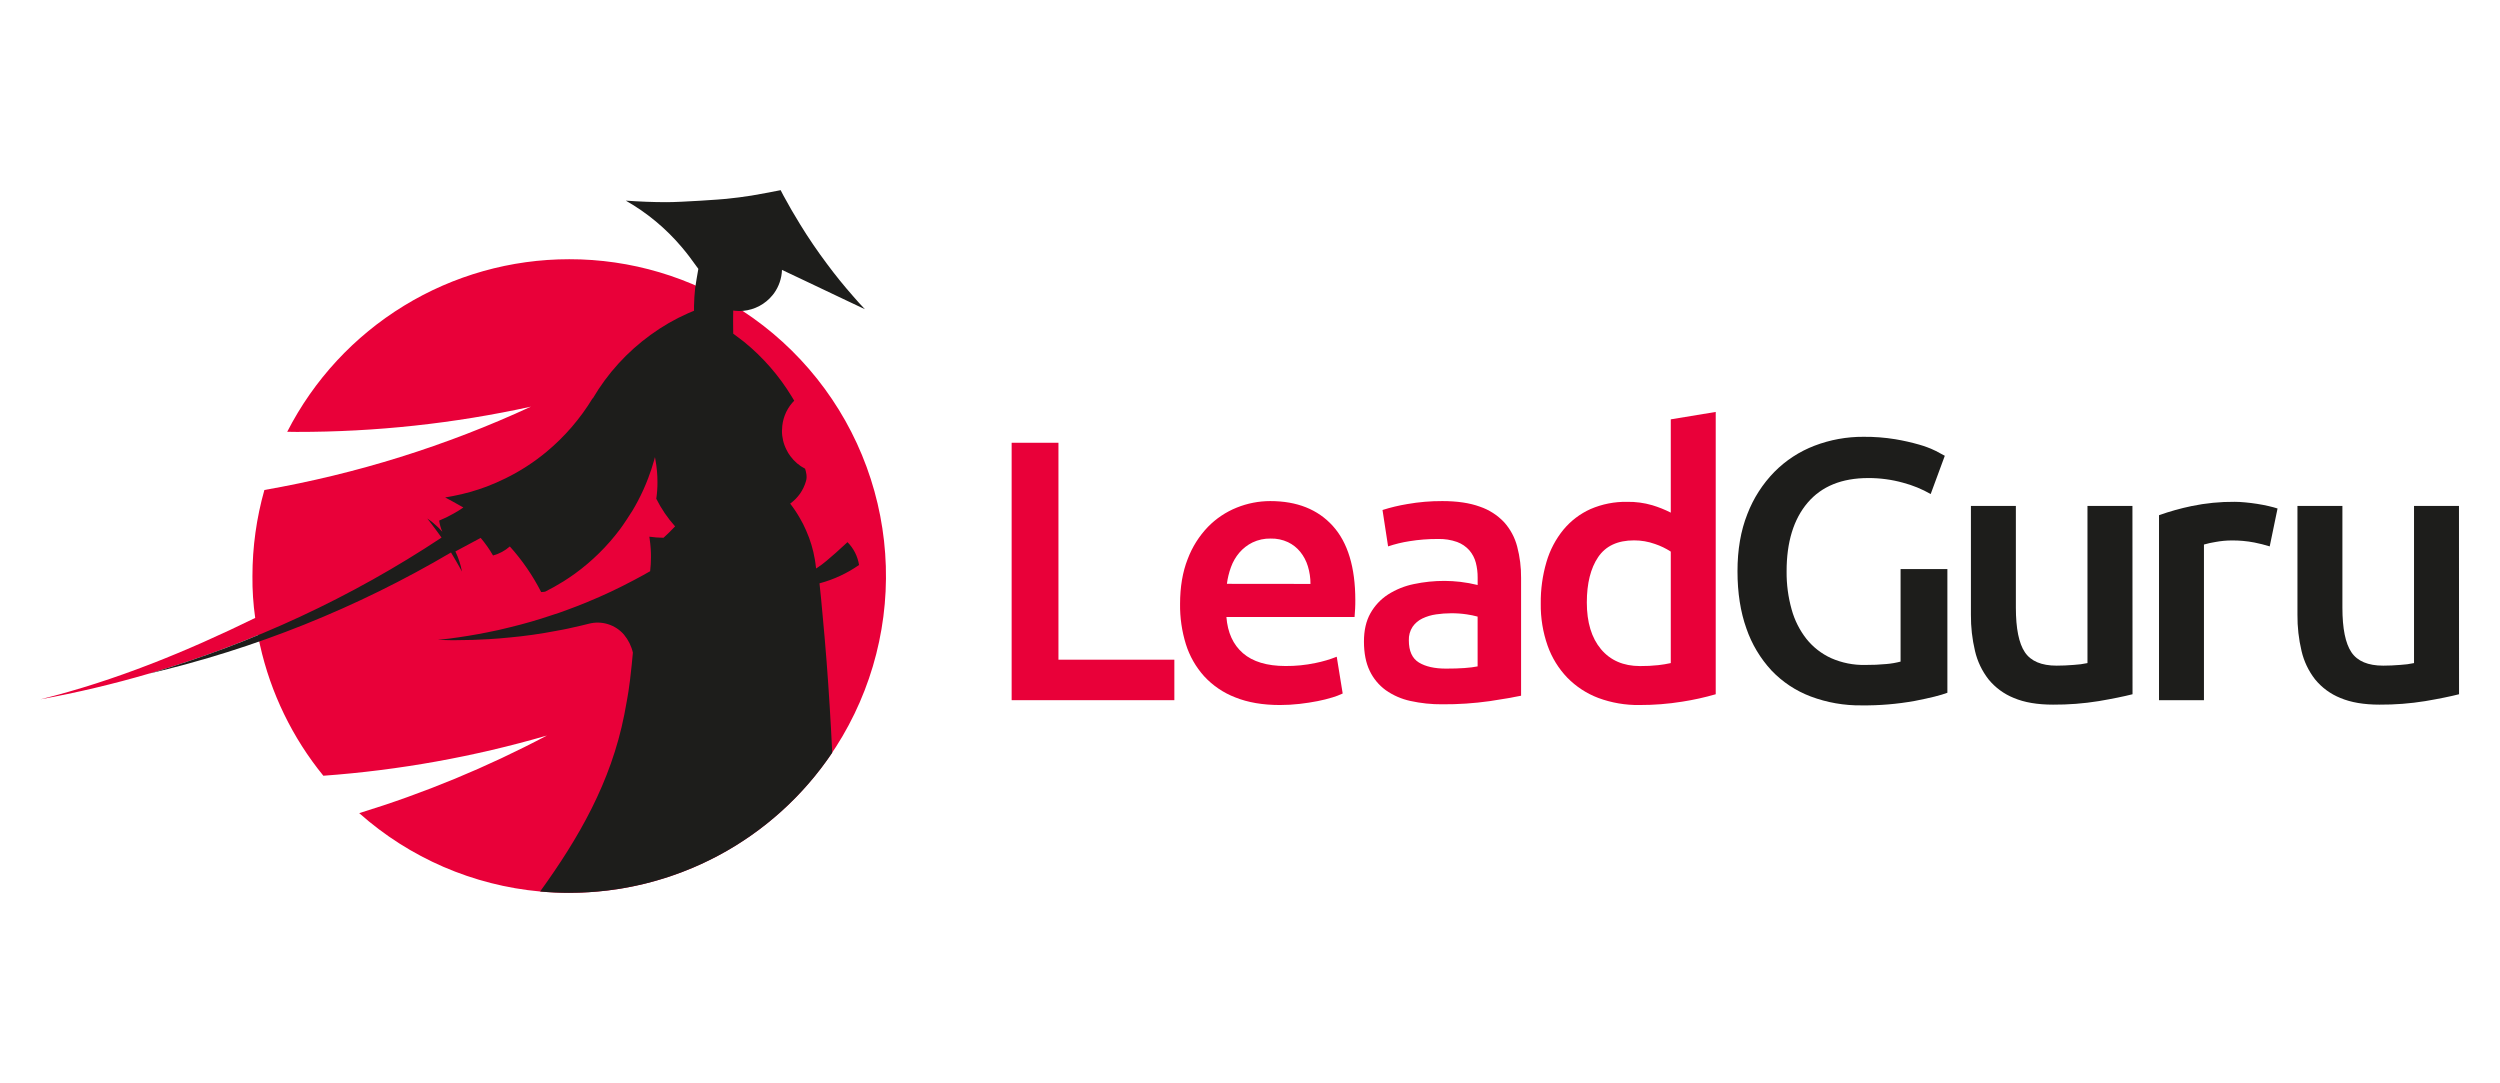
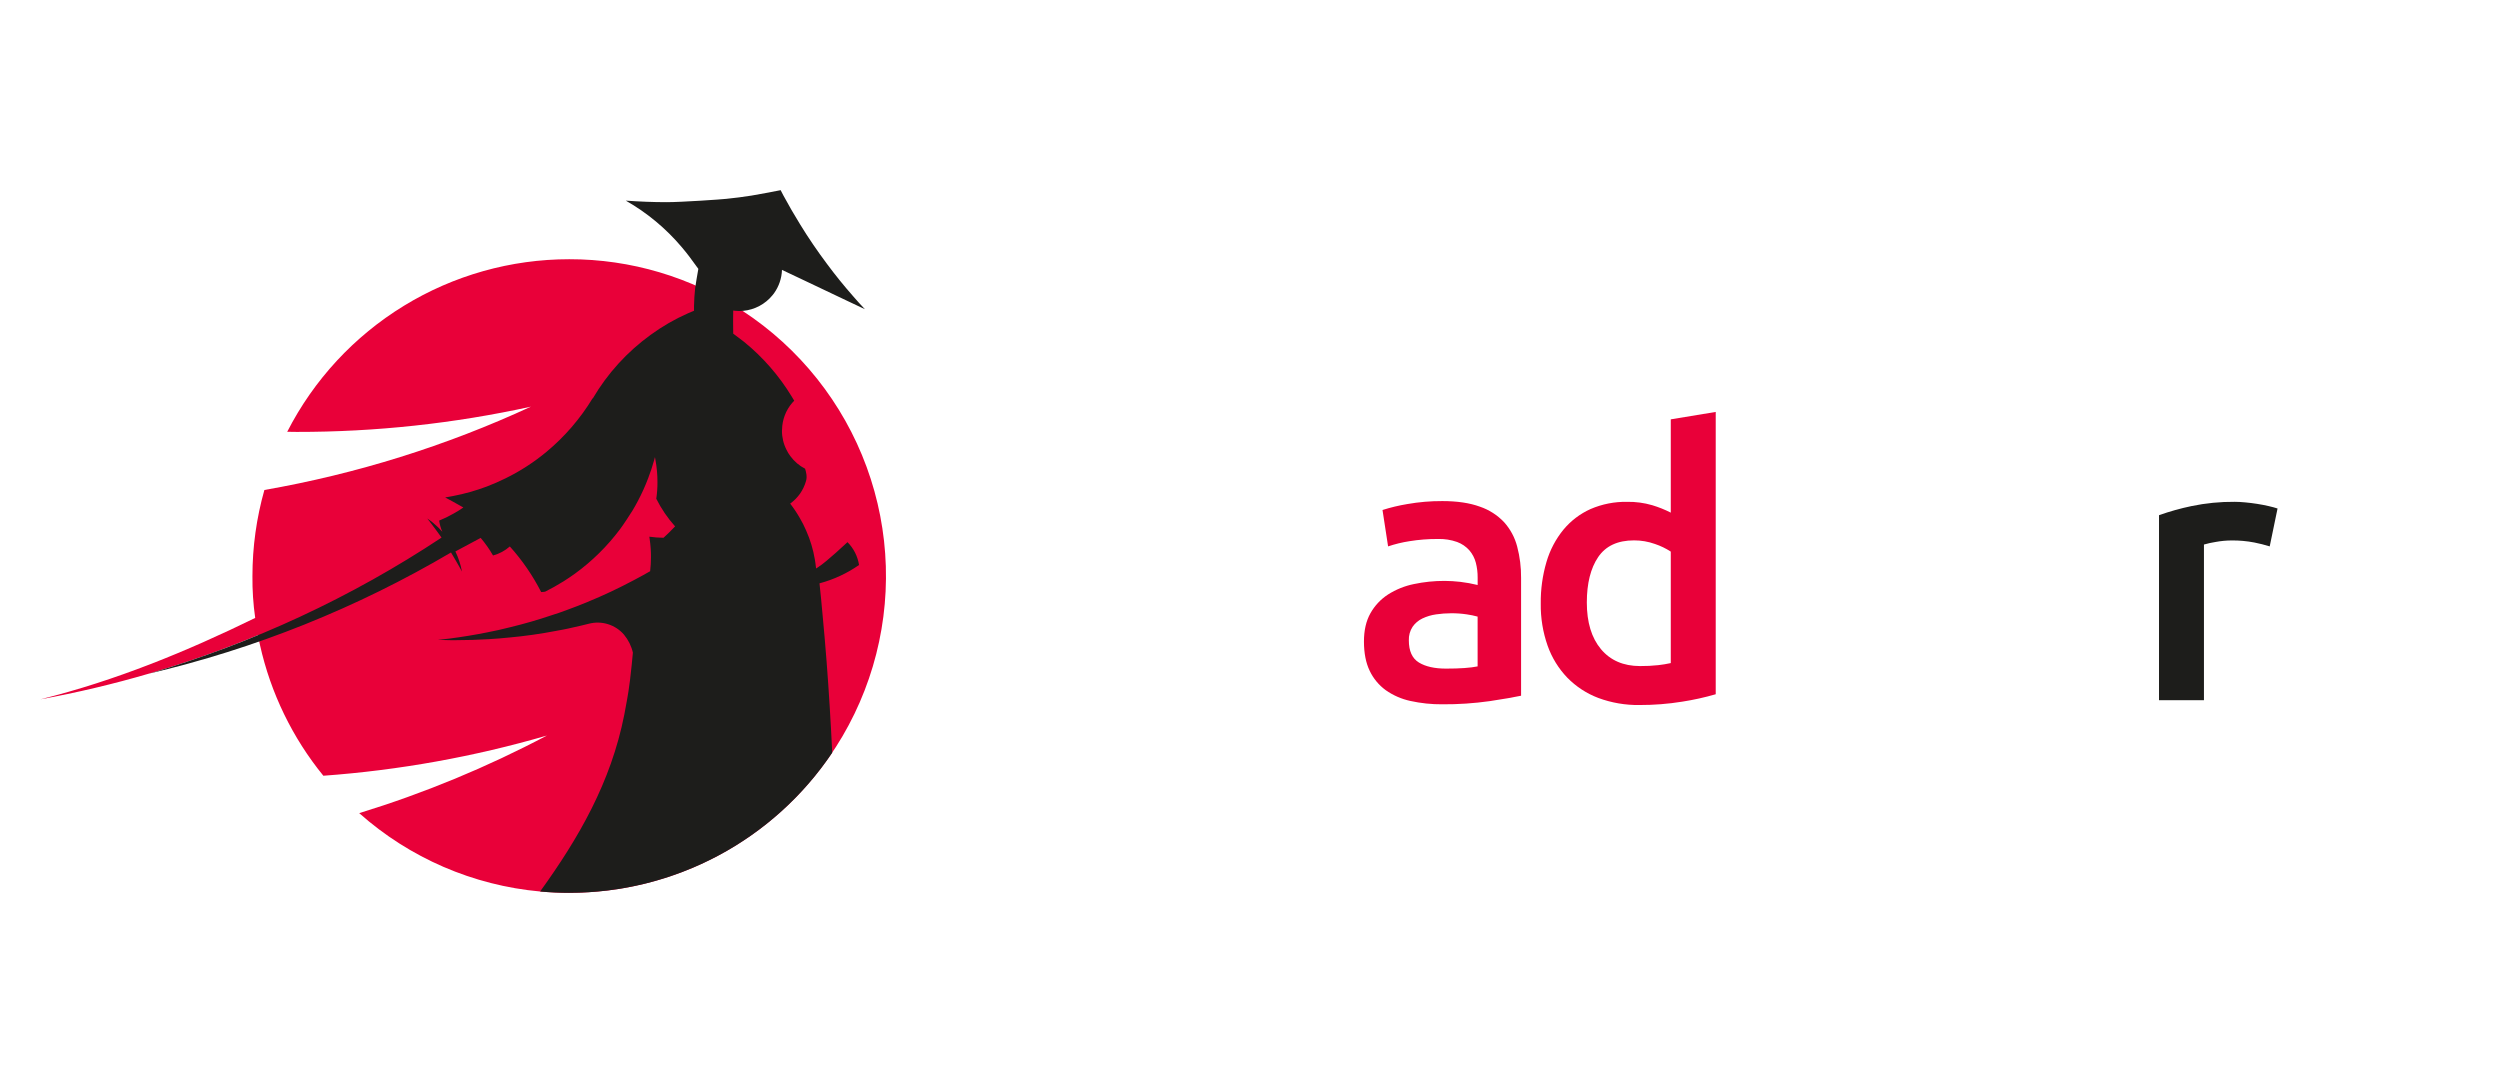
<svg xmlns="http://www.w3.org/2000/svg" width="1385" height="600" viewBox="0 0 1385 600" fill="none">
  <path d="M411.3 172.17C382.788 153.492 349.435 143.564 315.35 143.61C283.03 143.609 251.338 152.536 223.77 169.405C196.202 186.275 173.829 210.431 159.12 239.21C160.89 239.21 162.66 239.28 164.44 239.28C208.056 239.323 251.548 234.629 294.15 225.28C247.138 247.021 197.494 262.542 146.47 271.45C142.081 286.984 139.853 303.048 139.85 319.19C139.777 326.931 140.288 334.666 141.38 342.33C103.66 360.79 64 377.12 22.31 387.44C42.602 383.748 62.686 378.995 82.48 373.2C102.992 367.186 123.165 360.069 142.91 351.88C143.24 353.75 143.63 355.6 144.06 357.44C149.978 383.944 161.988 408.705 179.14 429.76C221.095 426.708 262.611 419.24 303 407.48C269.763 425.053 234.942 439.45 199 450.48C226.936 475.316 262.102 490.535 299.33 493.9C304.62 494.38 309.97 494.64 315.4 494.64C353.205 494.622 389.993 482.398 420.291 459.788C450.589 437.177 472.777 405.389 483.554 369.153C494.33 332.916 493.119 294.169 480.1 258.677C467.082 223.184 442.951 192.844 411.3 172.17Z" fill="#E90039" />
  <path d="M469.51 300.35C468.89 300.81 458.51 310.85 453.04 314.35C452.741 314.567 452.431 314.768 452.11 314.95C452 313.45 451.46 310.08 451.43 309.95C450.505 304.436 448.889 299.06 446.62 293.95C445.579 291.506 444.376 289.134 443.02 286.85C441.453 284.116 439.695 281.496 437.76 279.01C439.865 277.475 441.708 275.611 443.22 273.49C444.701 271.355 445.819 268.99 446.53 266.49C447.29 264.05 446.53 261.3 446.02 259.66C442.781 258.002 439.979 255.603 437.84 252.66C437.036 251.613 436.345 250.483 435.78 249.29C434.069 245.984 433.184 242.313 433.2 238.59C433.19 238.372 433.21 238.153 433.26 237.94C433.361 232.497 435.364 227.261 438.92 223.14C439.254 222.736 439.615 222.356 440 222C439.54 221.2 439.09 220.41 438.61 219.68C431.617 208.164 422.705 197.93 412.26 189.42C410.9 188.34 406.66 185.17 406.2 184.84C406.09 182.63 406.15 172.55 406.2 172.04C406.553 172.109 406.911 172.156 407.27 172.18C408.003 172.266 408.742 172.307 409.48 172.3C410.1 172.3 410.72 172.3 411.35 172.21C411.46 172.21 411.54 172.21 411.66 172.21C414.824 171.925 417.899 171.009 420.704 169.516C423.508 168.024 425.986 165.985 427.99 163.52C428.27 163.18 428.53 162.85 428.78 162.52C431.513 158.721 433.058 154.197 433.22 149.52L446.55 155.83L469.17 166.58L479.17 171.31C476.88 168.93 474.67 166.47 472.55 164.01C467.51 158.29 462.717 152.363 458.17 146.23C452.88 139.16 447.89 131.86 443.28 124.33C440 119 436.91 113.7 434 108.29C433.5 107.29 433 106.37 432.48 105.35C432.14 105.46 420.36 107.73 416.37 108.35C411.76 109.09 407.09 109.68 402.37 110.16C399.63 110.47 377.69 112 369.37 112C361.73 112 354.17 111.69 346.7 111.15C358.493 117.873 369.007 126.624 377.76 137C380.59 140.34 383.27 143.89 385.71 147.36L386.88 148.95C386.46 150.95 385.17 159.13 385.12 159.64C384.75 162.87 384.55 166.13 384.49 169.41C384.49 170.34 384.49 171.25 384.49 172.15C384.49 172.15 382.05 173.15 381.2 173.54C373.856 176.782 366.883 180.805 360.4 185.54C347.415 194.94 336.519 206.928 328.4 220.75C328.4 220.69 328.4 220.66 328.32 220.63C321.488 231.904 312.822 241.959 302.68 250.38C295.719 256.146 288.099 261.067 279.98 265.04C276.67 266.68 273.21 268.18 269.67 269.54C263.607 271.82 257.361 273.58 251 274.8C249.56 275.11 248.09 275.36 246.62 275.59C247.3 275.93 254.09 279.59 256.69 281.14C254.932 282.392 253.099 283.534 251.2 284.56C248.657 286.021 246.017 287.307 243.3 288.41C243.584 290.541 244.177 292.62 245.06 294.58C243.491 292.819 241.789 291.181 239.97 289.68C238.93 288.81 237.841 287.998 236.71 287.25C237.47 288.18 238.18 289.12 238.89 290.05C240.73 292.37 244.61 297.83 244.61 297.83C194.649 330.936 139.995 356.343 82.48 373.2C141.347 359.416 197.782 336.781 249.86 306.07C249.86 306.07 254.16 313.26 255.94 316.66C255.212 312.797 253.985 309.046 252.29 305.5C252.75 305.28 262.11 300.27 266.29 298C268.871 301.027 271.164 304.287 273.14 307.74C276.588 306.815 279.775 305.104 282.45 302.74C289.313 310.367 295.149 318.859 299.81 328C300.55 328 301.31 327.89 302.02 327.78C305.53 326.02 308.92 324.1 312.21 322.06C314.39 320.67 316.51 319.26 318.58 317.76C328.073 310.852 336.476 302.56 343.51 293.16C344.93 291.32 349.51 284.39 350.44 282.8C351.37 281.21 352.44 279.38 353.36 277.6C355.54 273.489 357.457 269.244 359.1 264.89C360.38 261.557 361.503 258.16 362.47 254.7C362.59 254.22 362.73 253.7 362.84 253.23C362.952 253.646 363.029 254.071 363.07 254.5C363.857 258.664 364.245 262.893 364.23 267.13C364.244 270.199 364.026 273.264 363.58 276.3C366.35 281.848 369.854 286.998 374 291.61C371.93 293.82 369.81 295.94 367.6 297.92C364.967 297.892 362.338 297.695 359.73 297.33C359.821 297.786 359.888 298.247 359.93 298.71C360.18 300.44 360.38 302.19 360.49 303.95C360.61 305.5 360.63 307.09 360.63 308.64C360.637 311.253 360.487 313.865 360.18 316.46C357.24 318.13 354.3 319.77 351.27 321.35C342.86 325.82 334.27 329.9 325.4 333.52C321.66 335.08 317.93 336.52 314.11 337.91C311.25 339.01 308.33 340 305.39 340.91C297.95 343.43 290.39 345.61 282.69 347.47C278.39 348.58 274.06 349.54 269.64 350.39C262.88 351.75 256.03 352.85 249.12 353.76C248.33 353.87 243.97 354.35 242.53 354.49C243.7 354.57 248.53 354.62 249.75 354.66C250.63 354.66 251.57 354.66 252.52 354.66C258.63 354.66 264.72 354.46 270.72 354.1C274.54 353.87 278.3 353.59 282.07 353.19C290.793 352.399 299.47 351.171 308.07 349.51C309.4 349.28 310.73 349.03 312.07 348.77C313.77 348.43 315.49 348.09 317.16 347.67C320.16 347.02 323.22 346.31 326.16 345.56C329.646 344.637 333.321 344.71 336.768 345.771C340.215 346.832 343.295 348.837 345.66 351.56L345.75 351.68C348.121 354.549 349.789 357.932 350.62 361.56C350.54 362.97 349.49 373.25 349.01 376.93C348.75 378.99 348.44 381 348.16 383.07C348.16 383.07 346.75 391.67 345.87 395.89C338.45 433.47 320.57 464.32 299.23 493.89C304.52 494.37 309.87 494.63 315.3 494.63C344.1 494.651 372.463 487.579 397.882 474.04C423.302 460.501 444.996 440.911 461.05 417C460.66 408.62 460.2 400.3 459.69 392C458.65 374.733 457.317 357.553 455.69 340.46C455.19 334.66 454.62 328.91 454 323.17C461.841 321.086 469.257 317.644 475.91 313C475.162 308.215 472.922 303.788 469.51 300.35Z" fill="#1D1D1B" />
-   <path d="M650.59 365.47V387.9H560.45V245.29H586.38V365.47H650.59Z" fill="#E90039" />
-   <path d="M653.76 334.6C653.76 325.14 655.167 316.84 657.98 309.7C660.473 303.069 664.287 297.013 669.19 291.9C673.72 287.258 679.17 283.613 685.19 281.2C691.08 278.829 697.37 277.607 703.72 277.6C718.533 277.6 730.09 282.197 738.39 291.39C746.69 300.583 750.84 314.3 750.84 332.54C750.84 333.92 750.84 335.46 750.74 337.18C750.64 338.9 750.57 340.44 750.43 341.8H679.43C680.097 350.467 683.15 357.157 688.59 361.87C694.03 366.583 701.887 368.95 712.16 368.97C717.723 369.018 723.275 368.464 728.72 367.32C732.761 366.518 736.721 365.35 740.55 363.83L743.85 384.2C742.022 385.065 740.129 385.787 738.19 386.36C735.485 387.193 732.738 387.88 729.96 388.42C726.87 389.03 723.54 389.55 719.96 389.96C716.341 390.375 712.702 390.582 709.06 390.58C699.587 390.58 691.353 389.173 684.36 386.36C677.775 383.83 671.862 379.816 667.08 374.63C662.489 369.52 659.048 363.484 656.99 356.93C654.748 349.702 653.658 342.167 653.76 334.6ZM726 323.49C726.017 320.176 725.532 316.878 724.56 313.71C723.682 310.796 722.249 308.08 720.34 305.71C718.499 303.448 716.18 301.621 713.55 300.36C710.556 298.968 707.281 298.284 703.98 298.36C700.497 298.282 697.045 299.021 693.9 300.52C691.105 301.892 688.618 303.818 686.59 306.18C684.581 308.549 683.013 311.258 681.96 314.18C680.868 317.174 680.11 320.28 679.7 323.44L726 323.49Z" fill="#E90039" />
  <path d="M799.05 277.6C807.283 277.6 814.21 278.627 819.83 280.68C824.963 282.417 829.592 285.387 833.31 289.33C836.755 293.184 839.227 297.806 840.52 302.81C842.01 308.485 842.736 314.333 842.68 320.2V385.43C838.833 386.257 833.037 387.257 825.29 388.43C816.598 389.658 807.828 390.242 799.05 390.18C793.099 390.232 787.162 389.611 781.35 388.33C776.43 387.27 771.774 385.23 767.66 382.33C763.866 379.555 760.824 375.877 758.81 371.63C756.69 367.243 755.63 361.823 755.63 355.37C755.63 349.19 756.83 343.977 759.23 339.73C761.592 335.52 764.946 331.95 769 329.33C773.376 326.555 778.222 324.603 783.3 323.57C788.889 322.388 794.588 321.802 800.3 321.82C803.191 321.832 806.079 322.005 808.95 322.34C812.207 322.722 815.436 323.307 818.62 324.09V320C818.644 317.225 818.308 314.458 817.62 311.77C816.962 309.226 815.73 306.865 814.02 304.87C812.171 302.795 809.839 301.208 807.23 300.25C803.828 299.054 800.235 298.495 796.63 298.6C791.322 298.564 786.02 298.975 780.78 299.83C776.779 300.45 772.838 301.41 769 302.7L765.91 282.54C770.421 281.109 775.03 280.006 779.7 279.24C786.088 278.118 792.564 277.569 799.05 277.6ZM801.11 370.41C808.79 370.41 814.62 370 818.6 369.18V341.6C816.627 341.064 814.624 340.65 812.6 340.36C809.74 339.934 806.852 339.73 803.96 339.75C801.169 339.751 798.382 339.955 795.62 340.36C792.983 340.724 790.416 341.49 788.01 342.63C785.819 343.668 783.939 345.265 782.56 347.26C781.114 349.49 780.394 352.114 780.5 354.77C780.5 360.67 782.35 364.753 786.05 367.02C789.75 369.287 794.77 370.417 801.11 370.41Z" fill="#E90039" />
  <path d="M950.51 384.61C944.398 386.382 938.179 387.758 931.89 388.73C924.1 389.986 916.221 390.605 908.33 390.58C900.537 390.701 892.789 389.376 885.48 386.67C879.006 384.222 873.144 380.393 868.3 375.45C863.447 370.392 859.727 364.358 857.39 357.75C854.754 350.252 853.464 342.347 853.58 334.4C853.483 326.564 854.559 318.758 856.77 311.24C858.674 304.741 861.86 298.688 866.14 293.44C870.203 288.538 875.334 284.632 881.14 282.02C887.566 279.245 894.512 277.881 901.51 278.02C906.173 277.945 910.821 278.569 915.3 279.87C918.853 280.935 922.304 282.318 925.61 284V232.32L950.51 228.21V384.61ZM879.1 333.78C879.1 344.76 881.707 353.37 886.92 359.61C892.133 365.85 899.337 368.98 908.53 369C911.934 369.03 915.336 368.86 918.72 368.49C921.035 368.229 923.334 367.848 925.61 367.35V305.59C922.887 303.819 919.95 302.401 916.87 301.37C913.139 300.032 909.203 299.356 905.24 299.37C896.18 299.37 889.56 302.457 885.38 308.63C881.2 314.803 879.107 323.187 879.1 333.78Z" fill="#E90039" />
-   <path d="M1035.05 264.84C1020.38 264.84 1009.17 269.4 1001.41 278.52C993.65 287.64 989.773 300.307 989.78 316.52C989.702 323.65 990.638 330.754 992.56 337.62C994.189 343.566 996.987 349.128 1000.79 353.98C1004.43 358.518 1009.08 362.147 1014.37 364.58C1020.35 367.229 1026.83 368.526 1033.37 368.38C1037.29 368.408 1041.2 368.237 1045.1 367.87C1047.74 367.643 1050.36 367.194 1052.92 366.53V315.26H1078.85V383.79C1075.28 385.163 1069.24 386.673 1060.74 388.32C1051.03 390.064 1041.18 390.888 1031.31 390.78C1021.69 390.902 1012.13 389.227 1003.12 385.84C994.889 382.735 987.465 377.813 981.4 371.44C975.205 364.739 970.474 356.821 967.51 348.19C964.223 338.997 962.577 328.43 962.57 316.49C962.563 304.55 964.383 293.987 968.03 284.8C971.373 276.073 976.467 268.123 983 261.44C989.288 255.075 996.864 250.128 1005.22 246.93C1013.89 243.608 1023.11 241.933 1032.39 241.99C1038.28 241.937 1044.17 242.385 1049.98 243.33C1054.46 244.078 1058.89 245.08 1063.26 246.33C1066.41 247.218 1069.48 248.386 1072.42 249.82C1074.81 251.06 1076.5 251.95 1077.42 252.5L1069.6 273.7C1064.79 270.944 1059.63 268.833 1054.27 267.42C1048.01 265.687 1041.54 264.818 1035.05 264.84Z" fill="#1D1D1B" />
-   <path d="M1181.42 384.61C1176.61 385.837 1170.36 387.107 1162.69 388.42C1154.32 389.774 1145.86 390.426 1137.38 390.37C1128.71 390.37 1121.47 389.137 1115.66 386.67C1110.2 384.477 1105.38 380.937 1101.66 376.38C1098.04 371.742 1095.48 366.37 1094.15 360.64C1092.59 354.066 1091.83 347.327 1091.89 340.57V280.27H1116.79V336.66C1116.79 348.187 1118.46 356.42 1121.79 361.36C1125.12 366.3 1130.99 368.77 1139.38 368.77C1142.4 368.77 1145.59 368.63 1148.95 368.35C1151.48 368.212 1153.99 367.878 1156.46 367.35V280.27H1181.37L1181.42 384.61Z" fill="#1D1D1B" />
  <path d="M1257.42 302.7C1254.61 301.829 1251.76 301.108 1248.88 300.54C1244.71 299.739 1240.47 299.361 1236.22 299.41C1233.28 299.429 1230.36 299.707 1227.47 300.24C1225.28 300.578 1223.12 301.055 1220.99 301.67V387.9H1196.09V285.42C1201.97 283.33 1207.98 281.642 1214.09 280.37C1221.98 278.727 1230.03 277.936 1238.09 278.01C1239.74 278.01 1241.66 278.113 1243.85 278.32C1246.05 278.52 1248.24 278.8 1250.44 279.14C1252.64 279.48 1254.76 279.9 1256.82 280.37C1258.88 280.84 1260.52 281.3 1261.76 281.71L1257.42 302.7Z" fill="#1D1D1B" />
-   <path d="M1362.31 384.61C1357.5 385.837 1351.26 387.107 1343.58 388.42C1335.21 389.774 1326.75 390.426 1318.27 390.37C1309.6 390.37 1302.37 389.137 1296.56 386.67C1291.1 384.478 1286.28 380.938 1282.56 376.38C1278.94 371.742 1276.38 366.37 1275.05 360.64C1273.49 354.066 1272.73 347.327 1272.79 340.57V280.27H1297.69V336.66C1297.69 348.187 1299.36 356.42 1302.69 361.36C1306.02 366.3 1311.89 368.77 1320.29 368.77C1323.3 368.77 1326.49 368.63 1329.86 368.35C1332.39 368.211 1334.9 367.877 1337.37 367.35V280.27H1362.27L1362.31 384.61Z" fill="#1D1D1B" />
</svg>